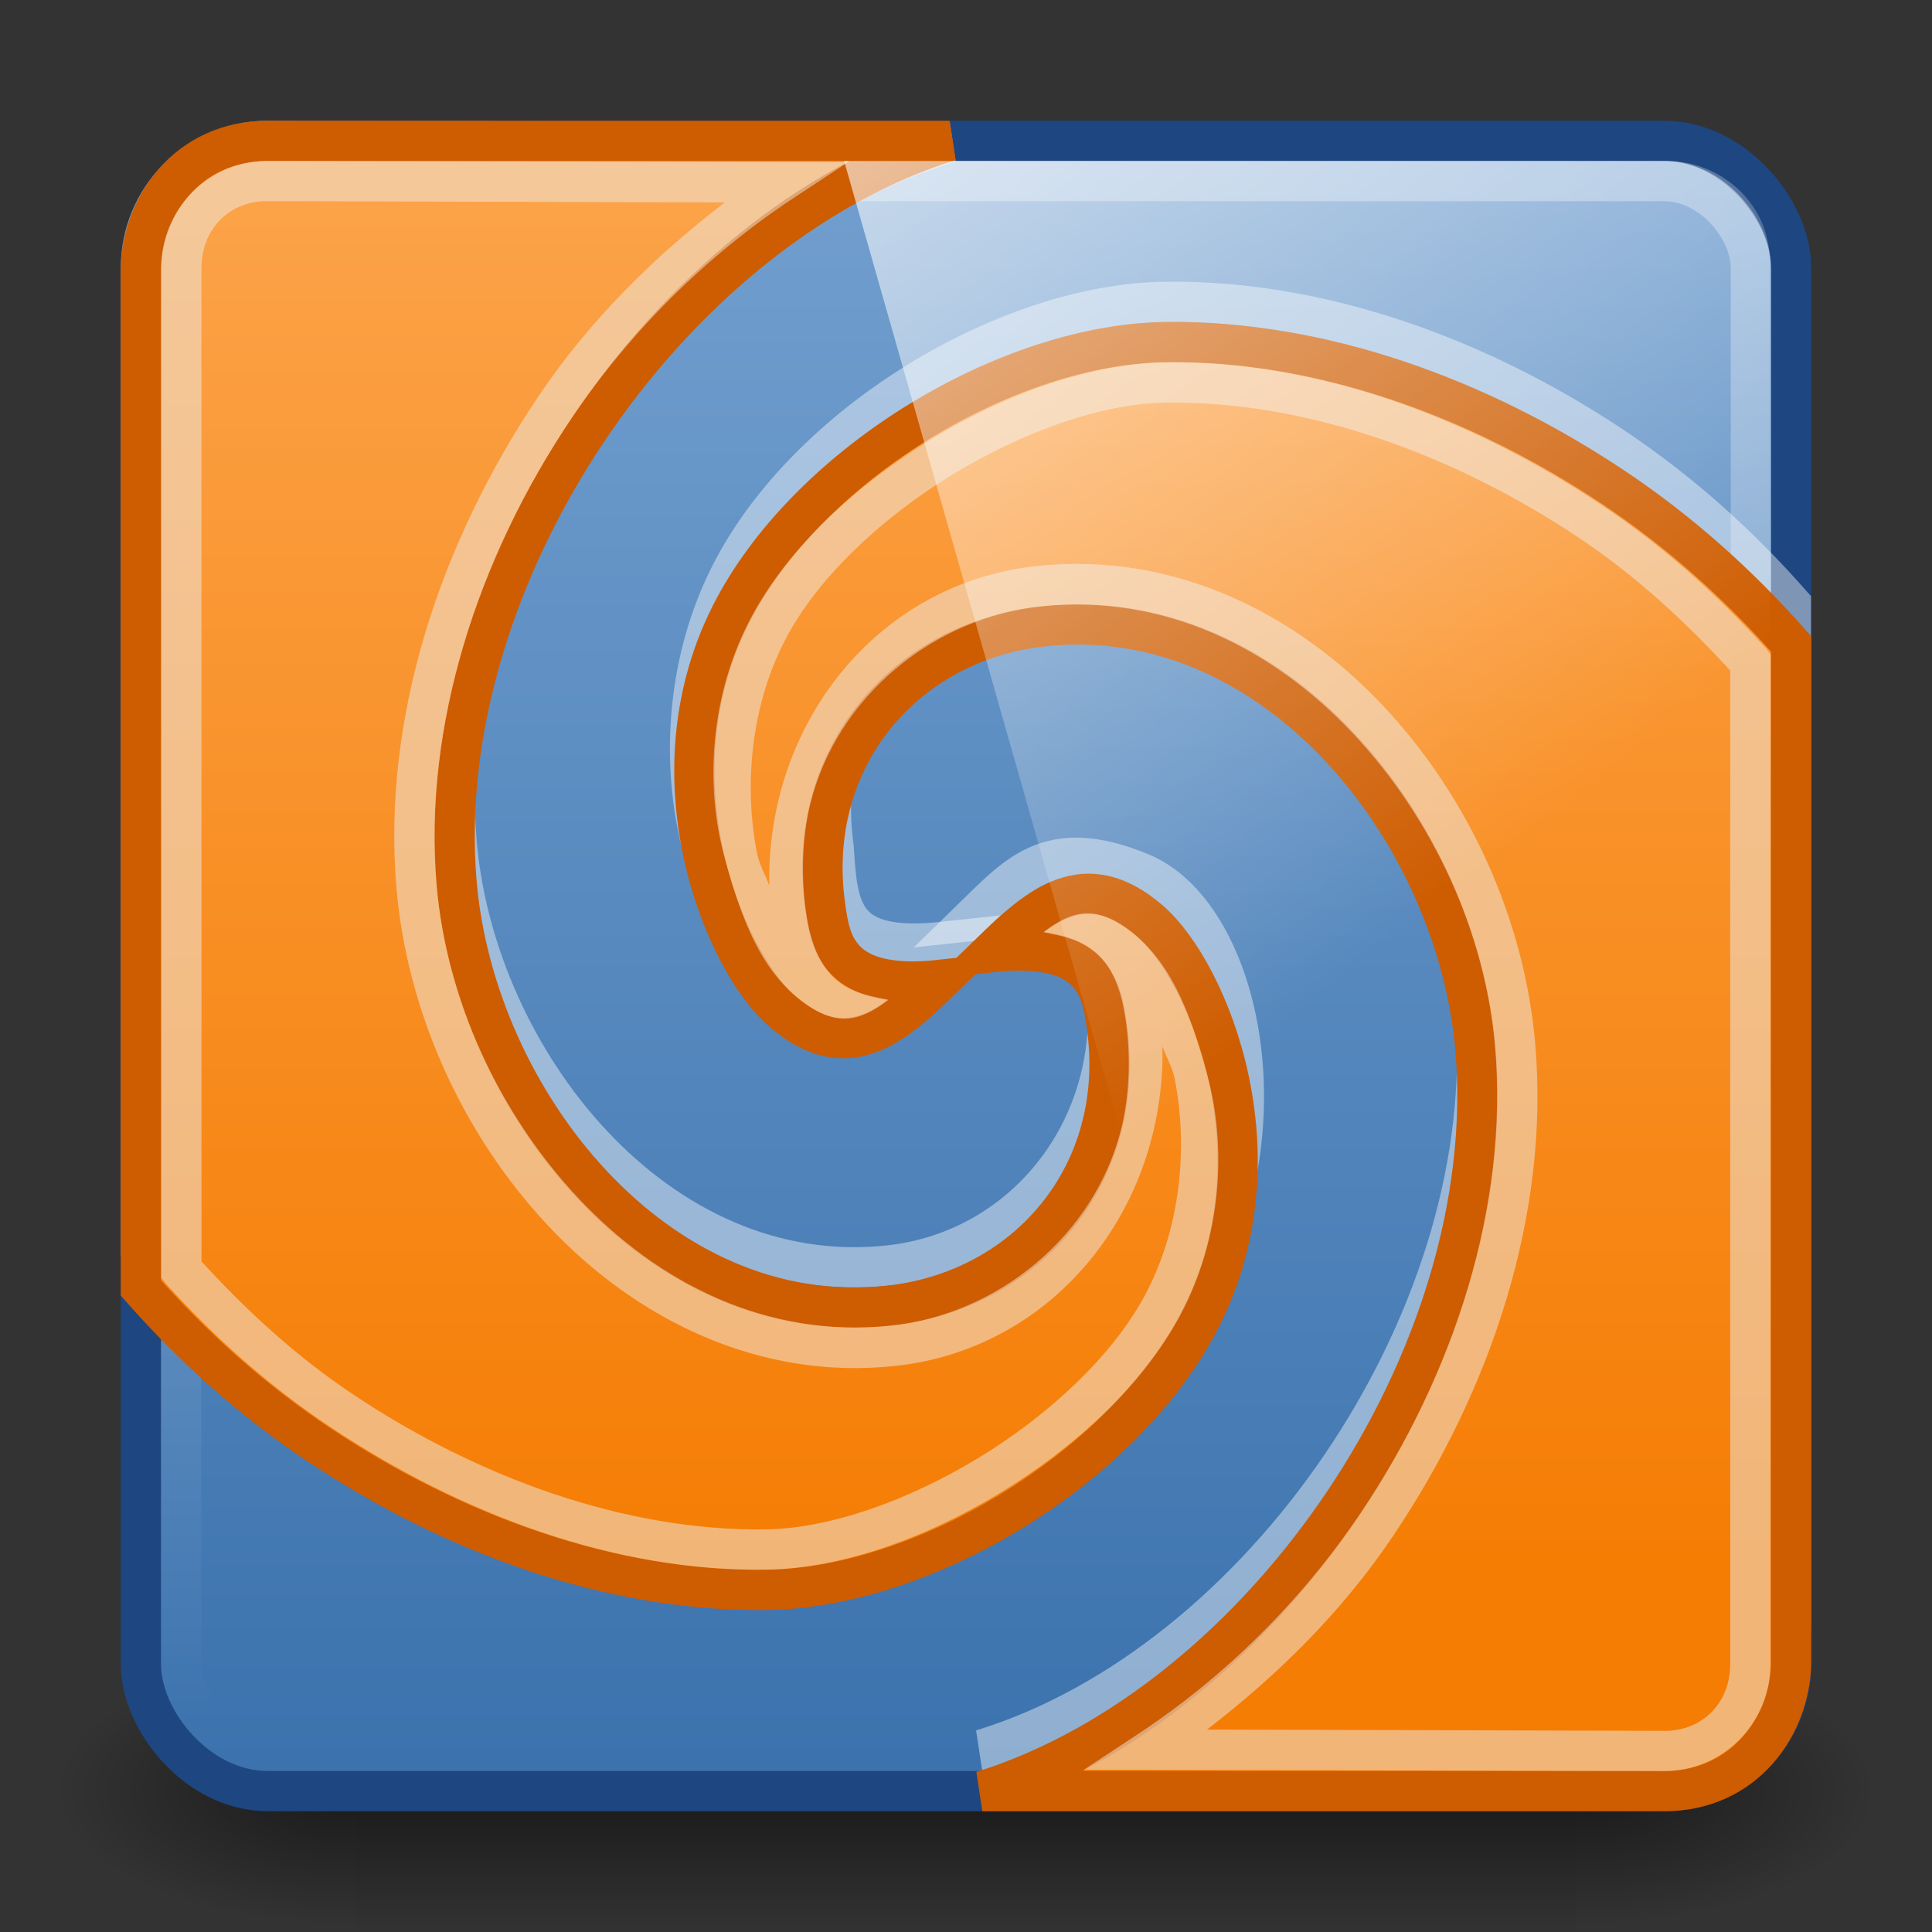
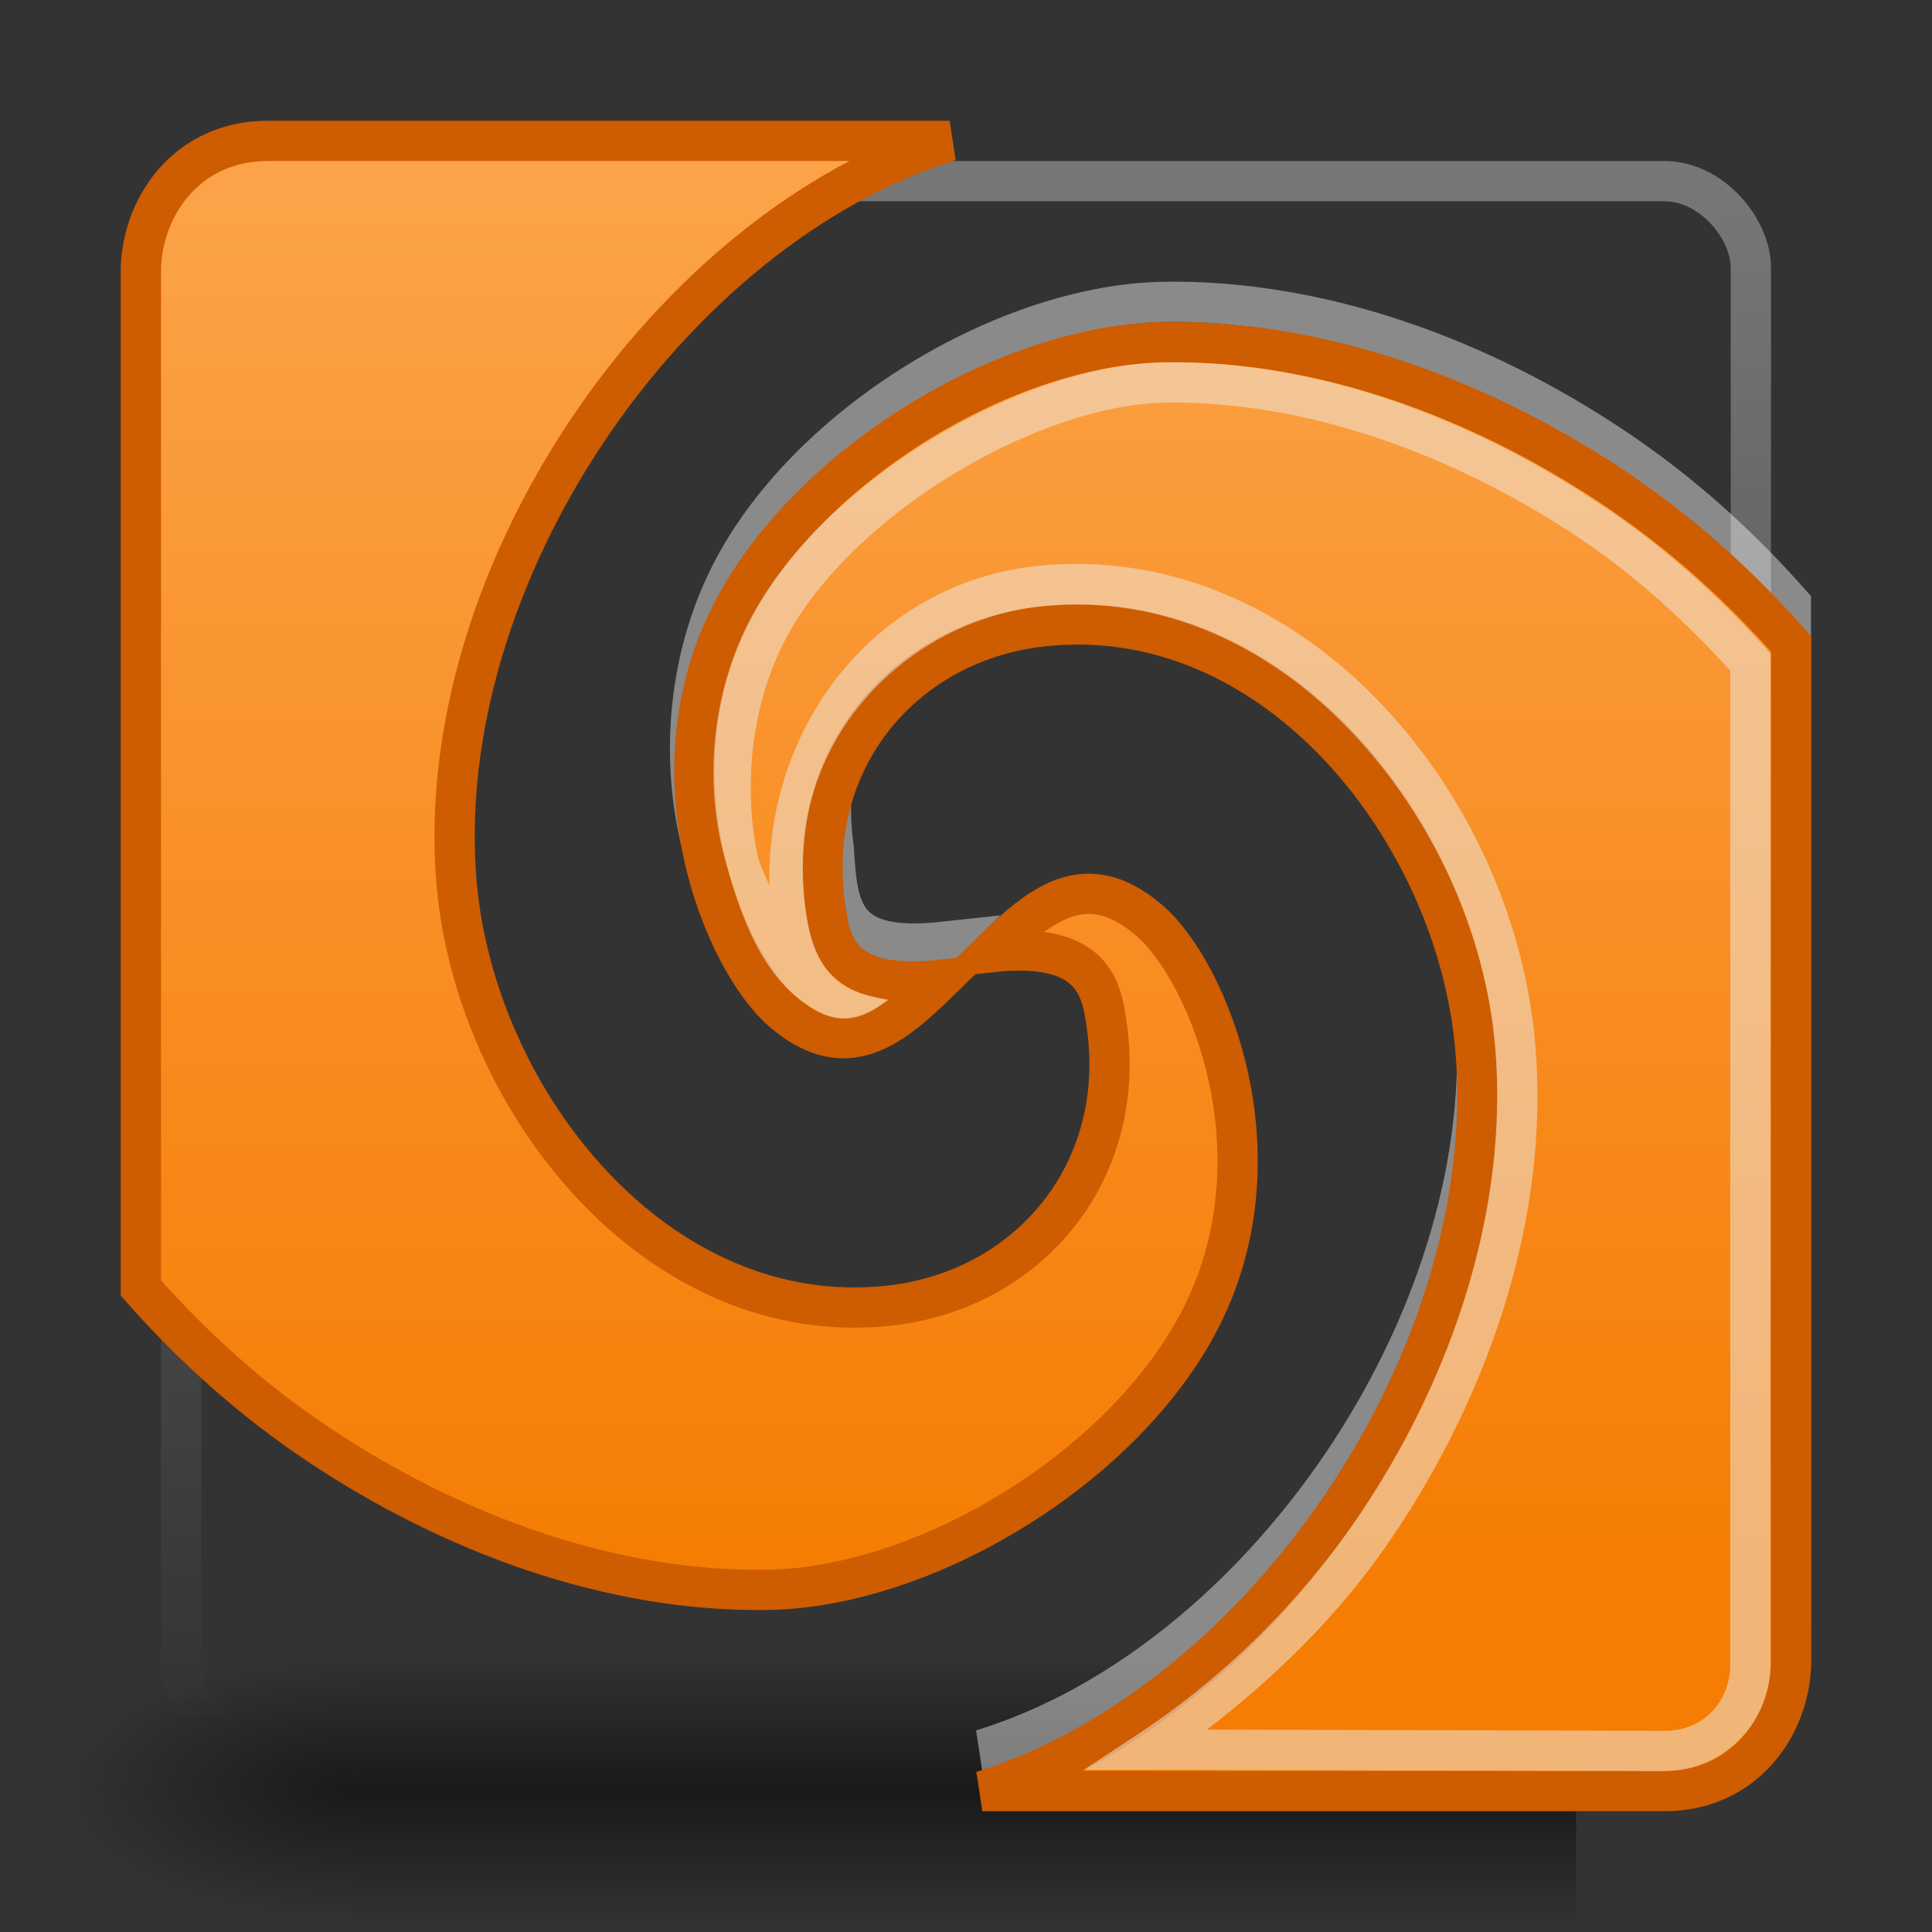
<svg xmlns="http://www.w3.org/2000/svg" xmlns:ns1="http://www.inkscape.org/namespaces/inkscape" xmlns:ns2="http://sodipodi.sourceforge.net/DTD/sodipodi-0.dtd" xmlns:xlink="http://www.w3.org/1999/xlink" width="48" height="48" id="svg3477" version="1.1" ns1:version="0.48.4 r9939" ns2:docname="meld.svg" ns1:export-filename="/home/aleandj/Documents/lubuntu/1304/gimp/gimp.png" ns1:export-xdpi="90" ns1:export-ydpi="90">
  <rect width="100%" height="100%" fill="#333333" stroke="none" />
  <defs id="defs3479">
    <linearGradient id="linearGradient4274">
      <stop style="stop-color:#729fcf;stop-opacity:1;" offset="0" id="stop4276" />
      <stop style="stop-color:#3b72ad;stop-opacity:1;" offset="1" id="stop4278" />
    </linearGradient>
    <linearGradient id="linearGradient4215">
      <stop style="stop-color:#fca44b;stop-opacity:1;" offset="0" id="stop4217" />
      <stop style="stop-color:#f57d04;stop-opacity:1;" offset="1" id="stop4219" />
    </linearGradient>
    <radialGradient ns1:collect="always" xlink:href="#linearGradient5060-29" id="radialGradient3170" gradientUnits="userSpaceOnUse" gradientTransform="matrix(0.062,0,0,0.029,1.637,28.953)" cx="605.714" cy="486.648" fx="605.714" fy="486.648" r="117.143" />
    <linearGradient id="linearGradient5060-29">
      <stop offset="0" style="stop-color:#000000;stop-opacity:1" id="stop5062-9" />
      <stop offset="1" style="stop-color:#000000;stop-opacity:0" id="stop5064-08" />
    </linearGradient>
    <linearGradient ns1:collect="always" xlink:href="#linearGradient5048-8" id="linearGradient3172" gradientUnits="userSpaceOnUse" gradientTransform="matrix(0.062,0,0,0.029,1.624,28.953)" x1="302.857" y1="366.648" x2="302.857" y2="609.505" />
    <linearGradient id="linearGradient5048-8">
      <stop offset="0" style="stop-color:#000000;stop-opacity:0" id="stop5050-4" />
      <stop offset="0.5" style="stop-color:#000000;stop-opacity:1" id="stop5056-7" />
      <stop offset="1" style="stop-color:#000000;stop-opacity:0" id="stop5052-0-1" />
    </linearGradient>
    <radialGradient r="117.143" fy="486.648" fx="605.714" cy="486.648" cx="605.714" gradientTransform="matrix(-0.062,0,0,0.029,46.532,28.953)" gradientUnits="userSpaceOnUse" id="radialGradient3475" xlink:href="#linearGradient5060-29" ns1:collect="always" />
    <linearGradient id="linearGradient4050-7">
      <stop id="stop4052-6" offset="0" style="stop-color:#ffffff;stop-opacity:0.669;" />
      <stop id="stop4054-0" offset="1" style="stop-color:#ffffff;stop-opacity:0;" />
    </linearGradient>
    <linearGradient y2="25.487" y1="-5.714" x2="31.743" x1="8.211" id="linearGradient4594-3-2" gradientUnits="userSpaceOnUse">
      <stop id="stop37-5-1-3-2" stop-color="#fff" offset="0" />
      <stop id="stop39-0-3" stop-opacity="0" stop-color="#fff" offset="1" />
    </linearGradient>
    <linearGradient ns1:collect="always" xlink:href="#linearGradient4594-3-2" id="linearGradient4731" gradientUnits="userSpaceOnUse" gradientTransform="matrix(0.988,0,0,0.986,3.455,1002.444)" x1="8.211" y1="-5.714" x2="31.743" y2="25.487" />
    <linearGradient ns1:collect="always" xlink:href="#linearGradient4050-7" id="linearGradient4740" gradientUnits="userSpaceOnUse" gradientTransform="matrix(0.999,0,0,1.035,-0.829,1004.953)" x1="13.623" y1="3.836" x2="13.623" y2="40.857" />
    <linearGradient ns1:collect="always" xlink:href="#linearGradient4274" id="linearGradient4743" gradientUnits="userSpaceOnUse" x1="25.125" y1="1007.862" x2="25.125" y2="1048.862" />
    <linearGradient ns1:collect="always" xlink:href="#linearGradient4215" id="linearGradient4758" gradientUnits="userSpaceOnUse" gradientTransform="translate(60.1,1005.891)" x1="-43.627" y1="1.844" x2="-43.627" y2="37.222" />
  </defs>
  <ns2:namedview id="base" pagecolor="#ffffff" bordercolor="#666666" borderopacity="1.0" ns1:pageopacity="0.0" ns1:pageshadow="2" ns1:zoom="8" ns1:cx="28.265569" ns1:cy="10.305347" ns1:document-units="px" ns1:current-layer="layer3" showgrid="false" ns1:window-width="1450" ns1:window-height="876" ns1:window-x="150" ns1:window-y="0" ns1:window-maximized="1" ns1:snap-smooth-nodes="true" ns1:object-nodes="true" ns1:object-paths="true" ns1:snap-nodes="false">
    <ns1:grid type="xygrid" id="grid3485" empspacing="5" visible="true" enabled="true" snapvisiblegridlinesonly="true" />
  </ns2:namedview>
  <g ns1:label="Shadow" ns1:groupmode="layer" id="capa1" transform="translate(0,-1004.362)" style="display:inline">
    <g id="g1017-7" transform="matrix(1.011,0,0,0.994,-0.36,1006.018)">
-       <path ns1:connector-curvature="0" style="opacity:0.5;fill:url(#radialGradient3170);fill-opacity:1;fill-rule:nonzero;stroke:none;stroke-width:104.962;marker:none;visibility:visible;display:inline;overflow:visible" id="path5058-0" d="m 39.087,39.586 c 0,0 0,7.043 0,7.043 3.2,0.013 7.736,-1.578 7.736,-3.522 0,-1.944 -3.571,-3.521 -7.736,-3.521 z" />
      <rect style="opacity:0.5;fill:url(#linearGradient3172);fill-opacity:1;fill-rule:nonzero;stroke:none;stroke-width:104.962;marker:none;visibility:visible;display:inline;overflow:visible" id="rect4173-6" y="39.586" x="9.081" height="7.043" width="30.006" />
-       <path ns1:connector-curvature="0" style="opacity:0.5;fill:url(#radialGradient3475);fill-opacity:1;fill-rule:nonzero;stroke:none;stroke-width:104.962;marker:none;visibility:visible;display:inline;overflow:visible" id="path5018-7" d="m 9.081,39.586 c 0,0 0,7.043 0,7.043 -3.2,0.013 -7.736,-1.578 -7.736,-3.522 0,-1.944 3.571,-3.521 7.736,-3.521 z" />
+       <path ns1:connector-curvature="0" style="opacity:0.5;fill:url(#radialGradient3475);fill-opacity:1;fill-rule:nonzero;stroke:none;stroke-width:104.962;marker:none;visibility:visible;display:inline;overflow:visible" id="path5018-7" d="m 9.081,39.586 c 0,0 0,7.043 0,7.043 -3.2,0.013 -7.736,-1.578 -7.736,-3.522 0,-1.944 3.571,-3.521 7.736,-3.521 " />
    </g>
  </g>
  <g ns1:groupmode="layer" id="layer2" ns1:label="Icon" style="display:inline">
-     <rect transform="translate(0,-1004.362)" style="fill:url(#linearGradient4743);fill-opacity:1;stroke:#1e4680;stroke-width:1;stroke-opacity:1;marker:none;visibility:visible;display:inline;overflow:visible;enable-background:accumulate" id="rect5674" width="41" height="41" x="3.5" y="1007.862" ry="3.154" />
    <rect transform="translate(0,-1004.362)" width="39" height="39" ry="2.155" x="4.5" y="1008.862" id="rect4513" style="opacity:0.5;color:#000000;fill:none;stroke:url(#linearGradient4740);stroke-width:1;stroke-linecap:butt;stroke-linejoin:miter;stroke-miterlimit:4;stroke-opacity:1;stroke-dasharray:none;stroke-dashoffset:0;marker:none;visibility:visible;display:inline;overflow:visible;enable-background:accumulate" rx="2.155" />
    <path transform="translate(0,-1004.362)" id="path4266" d="m 41.4,1047.862 c 1.717,-0.034 3.094,-1.431 3.094,-3.156 l 0,-25.344 c -1.277,-1.449 -2.744,-2.779 -4.438,-3.906 -3.295,-2.194 -7.231,-3.651 -11.125,-3.594 -3.894,0.057 -8.744,2.97 -10.688,6.594 -2.2,4.101 -0.8,9.385 1.594,10.375 2.294,0.948 2.458,0.07 3.63,-1.072 -2.587,0.282 -2.654,-0.786 -2.755,-2.334 -0.499,-3.669 1.766,-6.126 5.188,-6.5 5.778,-0.631 10.288,5.098 10.75,10.5 0.639,7.472 -5.039,15.932 -11.847,18.274 -0.134,0.046 -0.269,0.09 -0.403,0.132 l 16.938,0.031 z" style="color:#000000;fill:none;stroke:#ffffff;stroke-width:1px;stroke-linecap:butt;stroke-linejoin:miter;stroke-miterlimit:4;stroke-opacity:0.428;stroke-dasharray:none;stroke-dashoffset:0;marker:none;visibility:visible;display:inline;overflow:visible" ns1:connector-curvature="0" ns2:nodetypes="cscssssccsssccc" />
-     <path transform="translate(0,-1004.362)" ns2:nodetypes="cscssssccssccc" ns1:connector-curvature="0" style="color:#000000;fill:none;stroke:#ffffff;stroke-width:1px;stroke-linecap:butt;stroke-linejoin:miter;stroke-miterlimit:4;stroke-opacity:0.428;stroke-dasharray:none;stroke-dashoffset:0;marker:none;visibility:visible;display:inline;overflow:visible" d="M 6.594,1007.862 C 4.877,1007.896 3.5,1009.293 3.5,1011.019 l 0,24.344 c 1.277,1.449 2.744,2.779 4.438,3.906 3.295,2.194 7.231,3.651 11.125,3.594 3.894,-0.057 8.744,-2.97 10.688,-6.594 2.2,-4.101 0.987,-9.229 -1.406,-10.219 -2.294,-0.948 -3.083,0.055 -4.255,1.197 2.587,-0.282 2.904,-0.214 3.38,1.365 0.499,3.669 -1.953,6.814 -5.375,7.188 -5.778,0.631 -10.288,-5.098 -10.75,-10.5 -0.652,-7.619 5.265,-15.226 12.25,-17.406 l -16.938,-0.031 z" id="path6183-7" />
    <path transform="translate(0,-1004.362)" style="color:#000000;fill:url(#linearGradient4758);fill-opacity:1;stroke:#ce5c00;stroke-width:1px;stroke-linecap:butt;stroke-linejoin:miter;stroke-miterlimit:4;stroke-opacity:1;stroke-dasharray:none;stroke-dashoffset:0;marker:none;visibility:visible;display:inline;overflow:visible" d="m 6.656,1007.862 c -2.009,0 -3.11,1.622 -3.156,3.156 l 0,25.344 c 1.277,1.449 2.744,2.779 4.438,3.906 3.295,2.194 7.231,3.651 11.125,3.594 3.894,-0.057 8.744,-2.97 10.688,-6.594 2.2,-4.101 0.284,-8.759 -1.188,-10.031 -1.605,-1.388 -2.766,-0.361 -3.938,0.781 2.587,-0.282 2.751,0.951 2.875,1.844 0.508,3.668 -1.985,6.564 -5.406,6.938 -5.778,0.631 -10.288,-5.098 -10.75,-10.5 -0.652,-7.619 5.265,-16.258 12.25,-18.438 l -16.938,0 z m 22.281,5 c -3.894,0.057 -8.744,2.97 -10.688,6.594 -2.2,4.101 -0.284,8.759 1.188,10.031 1.605,1.388 2.766,0.361 3.938,-0.781 -2.587,0.282 -2.751,-0.951 -2.875,-1.844 -0.508,-3.668 1.985,-6.564 5.406,-6.938 5.778,-0.631 10.288,5.098 10.75,10.5 0.652,7.619 -5.265,16.258 -12.25,18.438 l 16.938,0 c 2.009,0 3.11,-1.622 3.156,-3.156 l 0,-25.344 c -1.277,-1.449 -2.744,-2.779 -4.438,-3.906 -3.295,-2.194 -7.231,-3.651 -11.125,-3.594 z" id="path3431" ns1:connector-curvature="0" />
-     <path transform="translate(0,-1004.362)" style="font-size:medium;font-style:normal;font-variant:normal;font-weight:normal;font-stretch:normal;text-indent:0;text-align:start;text-decoration:none;line-height:normal;letter-spacing:normal;word-spacing:normal;text-transform:none;direction:ltr;block-progression:tb;writing-mode:lr-tb;text-anchor:start;baseline-shift:baseline;opacity:0.5;color:#000000;fill:#eeeeec;fill-opacity:1;stroke:none;stroke-width:1;marker:none;visibility:visible;display:inline;overflow:visible;enable-background:accumulate;font-family:Sans;-inkscape-font-specification:Sans" d="m 6.6,1008.36 c -1.445,0.029 -2.594,1.209 -2.594,2.656 l 0,24.906 0,0.188 0.125,0.156 c 1.196,1.32 2.534,2.524 4.094,3.562 3.226,2.148 7.045,3.587 10.812,3.531 1.838,-0.027 3.933,-0.762 5.812,-1.906 1.879,-1.145 3.547,-2.687 4.469,-4.406 1.039,-1.937 1.164,-4.2 0.676,-5.976 -0.431,-1.571 -0.922,-2.927 -2.099,-3.707 -0.694,-0.46 -1.248,-0.409 -1.971,0.159 0.754,0.158 1.718,0.253 2.019,2.024 0.158,0.929 0.129,1.98 -0.077,2.824 -0.659,2.698 -3.091,4.652 -5.736,4.926 -3.064,0.317 -5.761,-1.041 -7.75,-3.156 -1.993,-2.119 -3.29,-4.956 -3.531,-7.781 -0.338,-3.955 1.019,-8.137 3.344,-11.594 1.48,-2.201 3.382,-4.065 5.5,-5.469 l 1.375,-0.906 -1.656,0 -12.75,-0.031 z m 0,1 0.062,0 11.344,0.031 c -1.75,1.346 -3.349,2.916 -4.625,4.812 -2.431,3.615 -3.894,7.978 -3.531,12.219 0.262,3.067 1.631,6.119 3.781,8.406 2.154,2.291 5.204,3.842 8.625,3.469 3.939,-0.43 6.7,-3.904 6.625,-7.938 0.103,0.293 0.248,0.505 0.312,0.844 0.314,1.643 0.158,3.65 -0.75,5.344 -0.799,1.491 -2.365,2.959 -4.125,4.031 -1.76,1.072 -3.711,1.758 -5.281,1.781 -3.503,0.051 -7.158,-1.285 -10.25,-3.344 -1.428,-0.95 -2.66,-2.09 -3.781,-3.312 l 0,-24.688 c 0,-0.94 0.666,-1.638 1.594,-1.656 z" id="path3433" ns1:connector-curvature="0" ns2:nodetypes="cscccsssssscssssssccccccccsssscssssscsc" />
    <path transform="translate(0,-1004.362)" ns2:nodetypes="cscccsssssscssssssccccccccsssscssssscsc" ns1:connector-curvature="0" id="path4270" d="m 41.393,1048.364 c 1.445,-0.029 2.594,-1.209 2.594,-2.656 l 0,-24.906 0,-0.188 -0.125,-0.156 c -1.196,-1.32 -2.534,-2.524 -4.094,-3.562 -3.226,-2.148 -7.045,-3.587 -10.812,-3.531 -1.838,0.027 -3.933,0.762 -5.812,1.906 -1.879,1.145 -3.547,2.687 -4.469,4.406 -1.039,1.937 -1.164,4.2 -0.676,5.976 0.431,1.571 0.922,2.927 2.099,3.707 0.694,0.46 1.248,0.409 1.971,-0.159 -0.754,-0.158 -1.718,-0.253 -2.019,-2.024 -0.158,-0.929 -0.129,-1.98 0.077,-2.824 0.659,-2.698 3.091,-4.652 5.736,-4.926 3.064,-0.317 5.761,1.041 7.75,3.156 1.993,2.119 3.29,4.956 3.531,7.781 0.338,3.955 -1.019,8.137 -3.344,11.594 -1.48,2.201 -3.382,4.065 -5.5,5.469 l -1.375,0.906 1.656,0 12.75,0.031 z m 0,-1 -0.062,0 -11.344,-0.031 c 1.75,-1.346 3.349,-2.916 4.625,-4.812 2.431,-3.615 3.894,-7.978 3.531,-12.219 -0.262,-3.067 -1.631,-6.119 -3.781,-8.406 -2.154,-2.291 -5.204,-3.842 -8.625,-3.469 -3.939,0.43 -6.7,3.904 -6.625,7.938 -0.103,-0.293 -0.248,-0.505 -0.312,-0.844 -0.314,-1.643 -0.158,-3.65 0.75,-5.344 0.799,-1.491 2.365,-2.959 4.125,-4.031 1.76,-1.072 3.711,-1.758 5.281,-1.781 3.503,-0.051 7.158,1.285 10.25,3.344 1.428,0.95 2.66,2.09 3.781,3.312 l 0,24.688 c 0,0.94 -0.666,1.638 -1.594,1.656 z" style="font-size:medium;font-style:normal;font-variant:normal;font-weight:normal;font-stretch:normal;text-indent:0;text-align:start;text-decoration:none;line-height:normal;letter-spacing:normal;word-spacing:normal;text-transform:none;direction:ltr;block-progression:tb;writing-mode:lr-tb;text-anchor:start;baseline-shift:baseline;opacity:0.5;color:#000000;fill:#eeeeec;fill-opacity:1;stroke:none;stroke-width:1;marker:none;visibility:visible;display:inline;overflow:visible;enable-background:accumulate;font-family:Sans;-inkscape-font-specification:Sans" />
  </g>
  <g ns1:groupmode="layer" id="layer3" ns1:label="Gloss" style="display:inline">
-     <path transform="translate(0,-1004.362)" style="opacity:0.99;fill:url(#linearGradient4731);display:inline" ns1:connector-curvature="0" d="m 20.972,1008.362 20.453,0 c 1.273,0 2.547,1.013 2.547,2.503 l 0,33.497 -12.751,0 -10.249,-36 z" id="path57-5-0" ns2:nodetypes="cssccc" />
-   </g>
+     </g>
</svg>